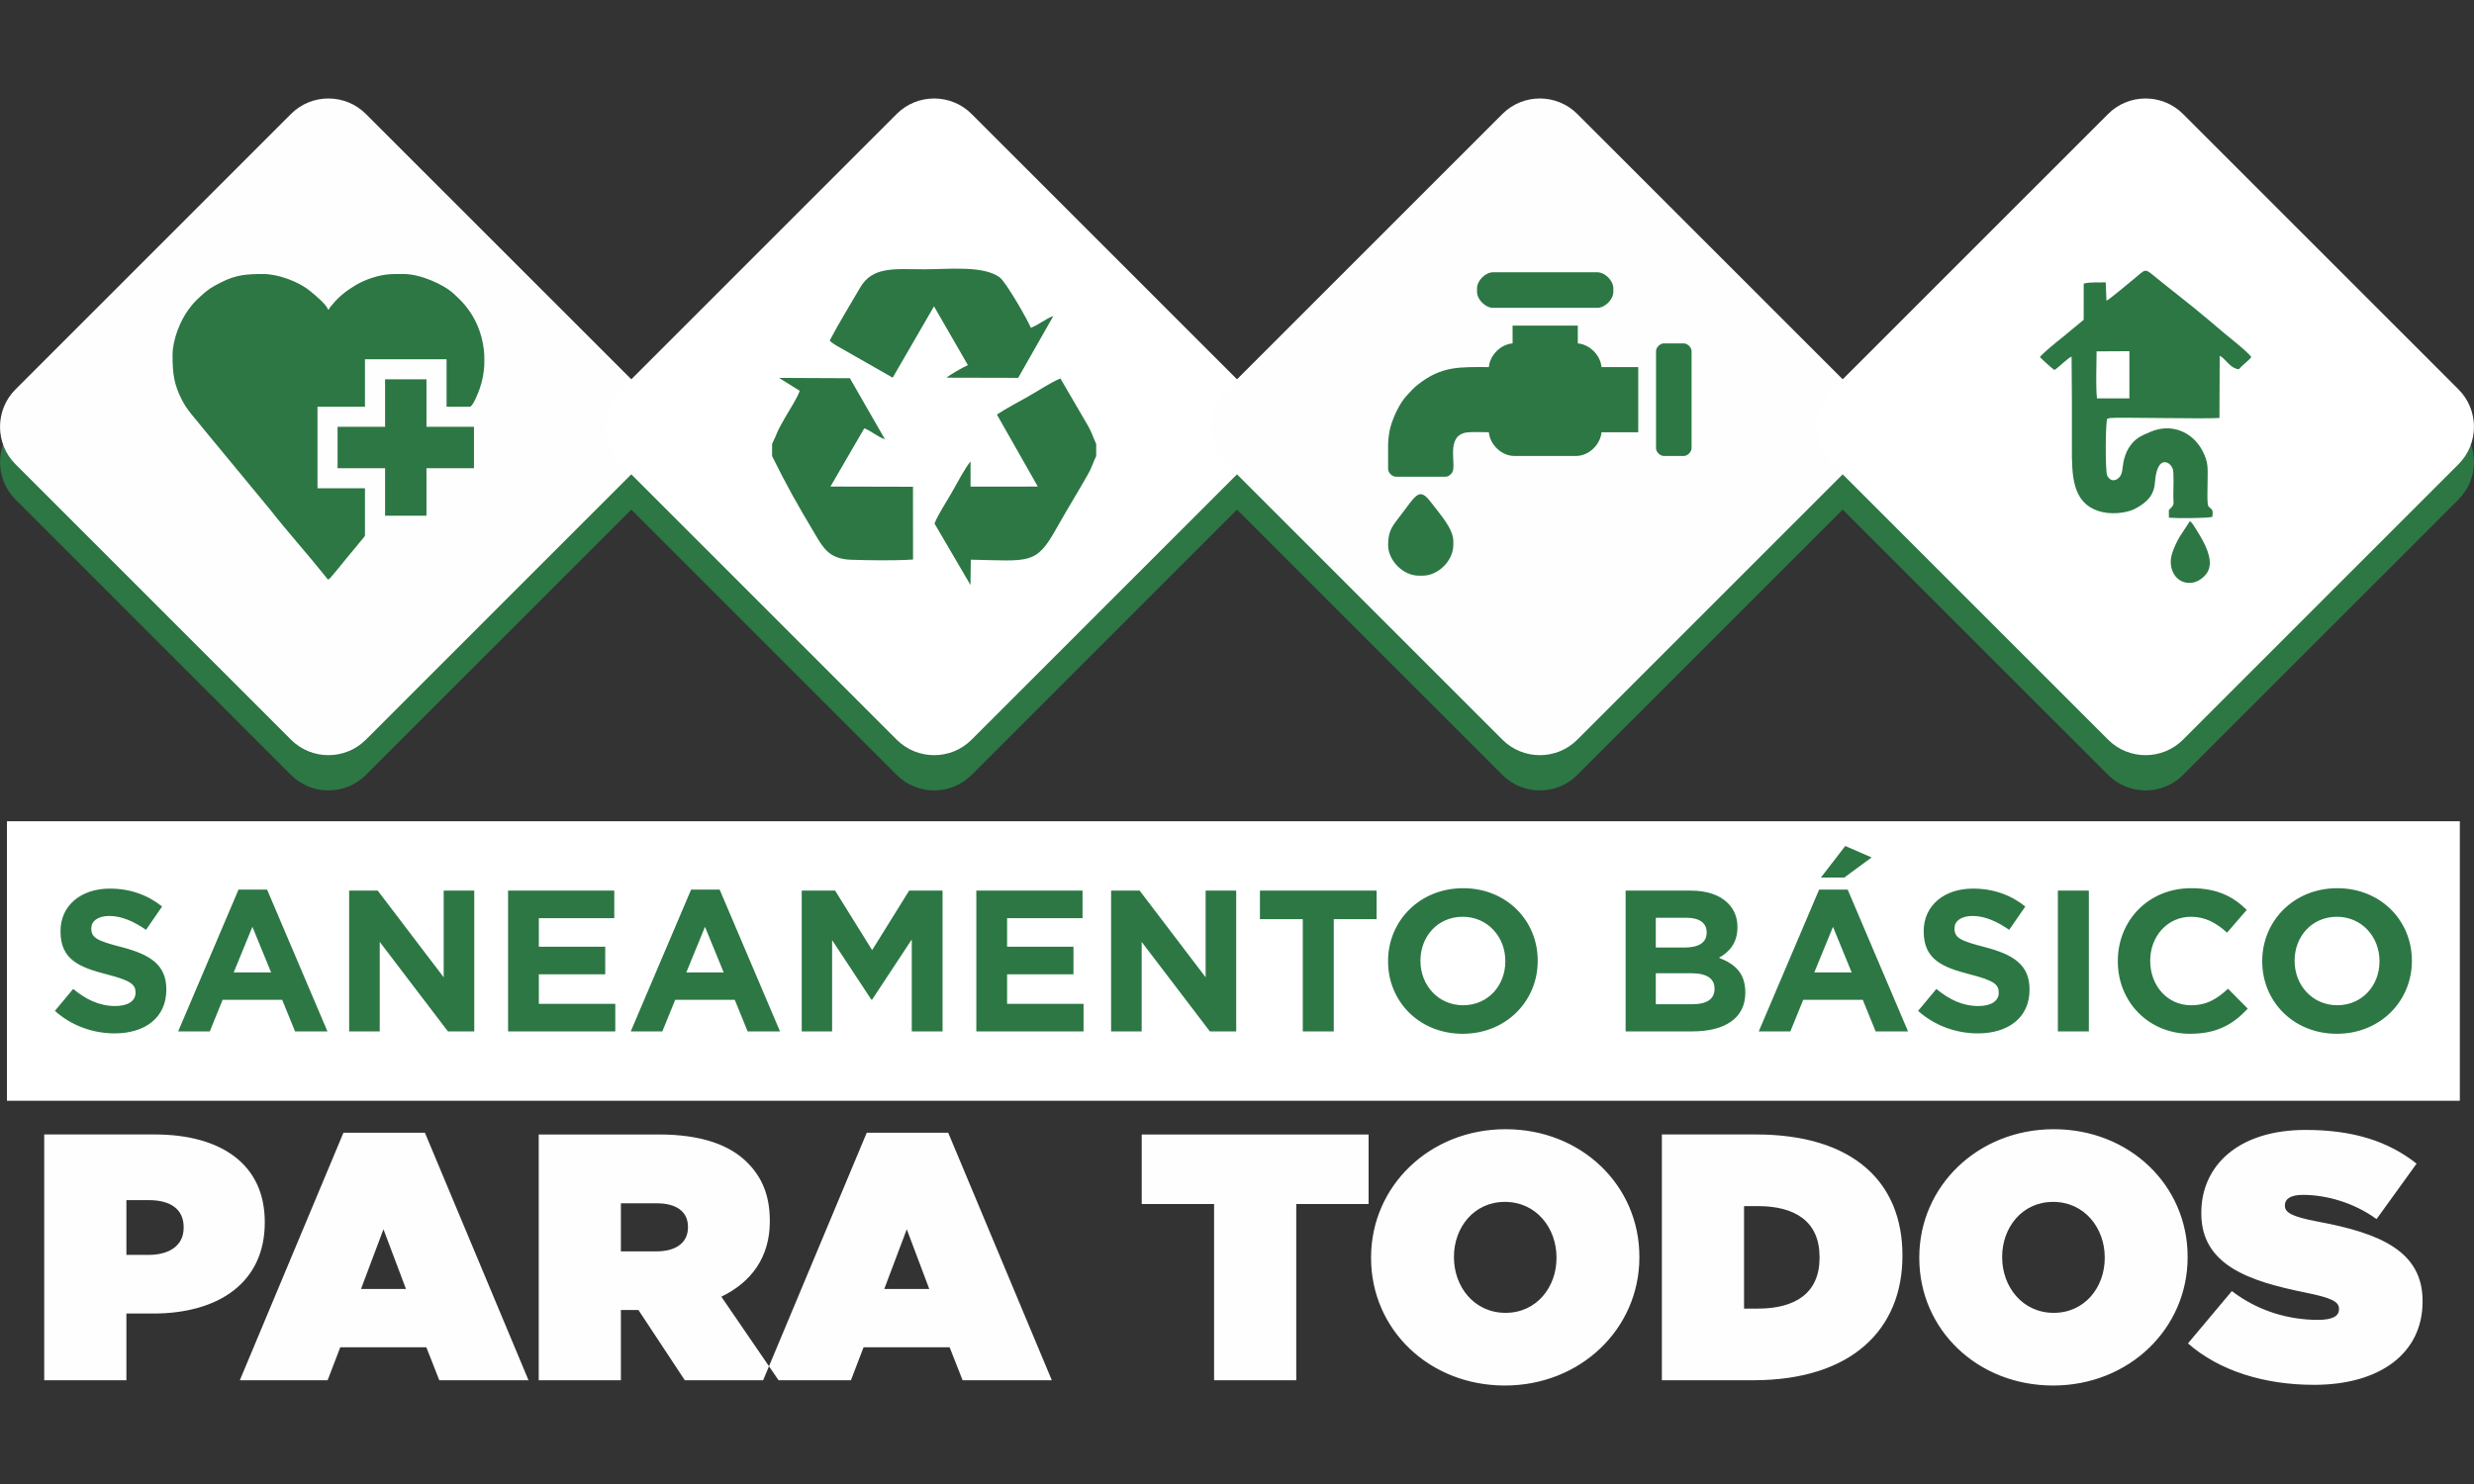
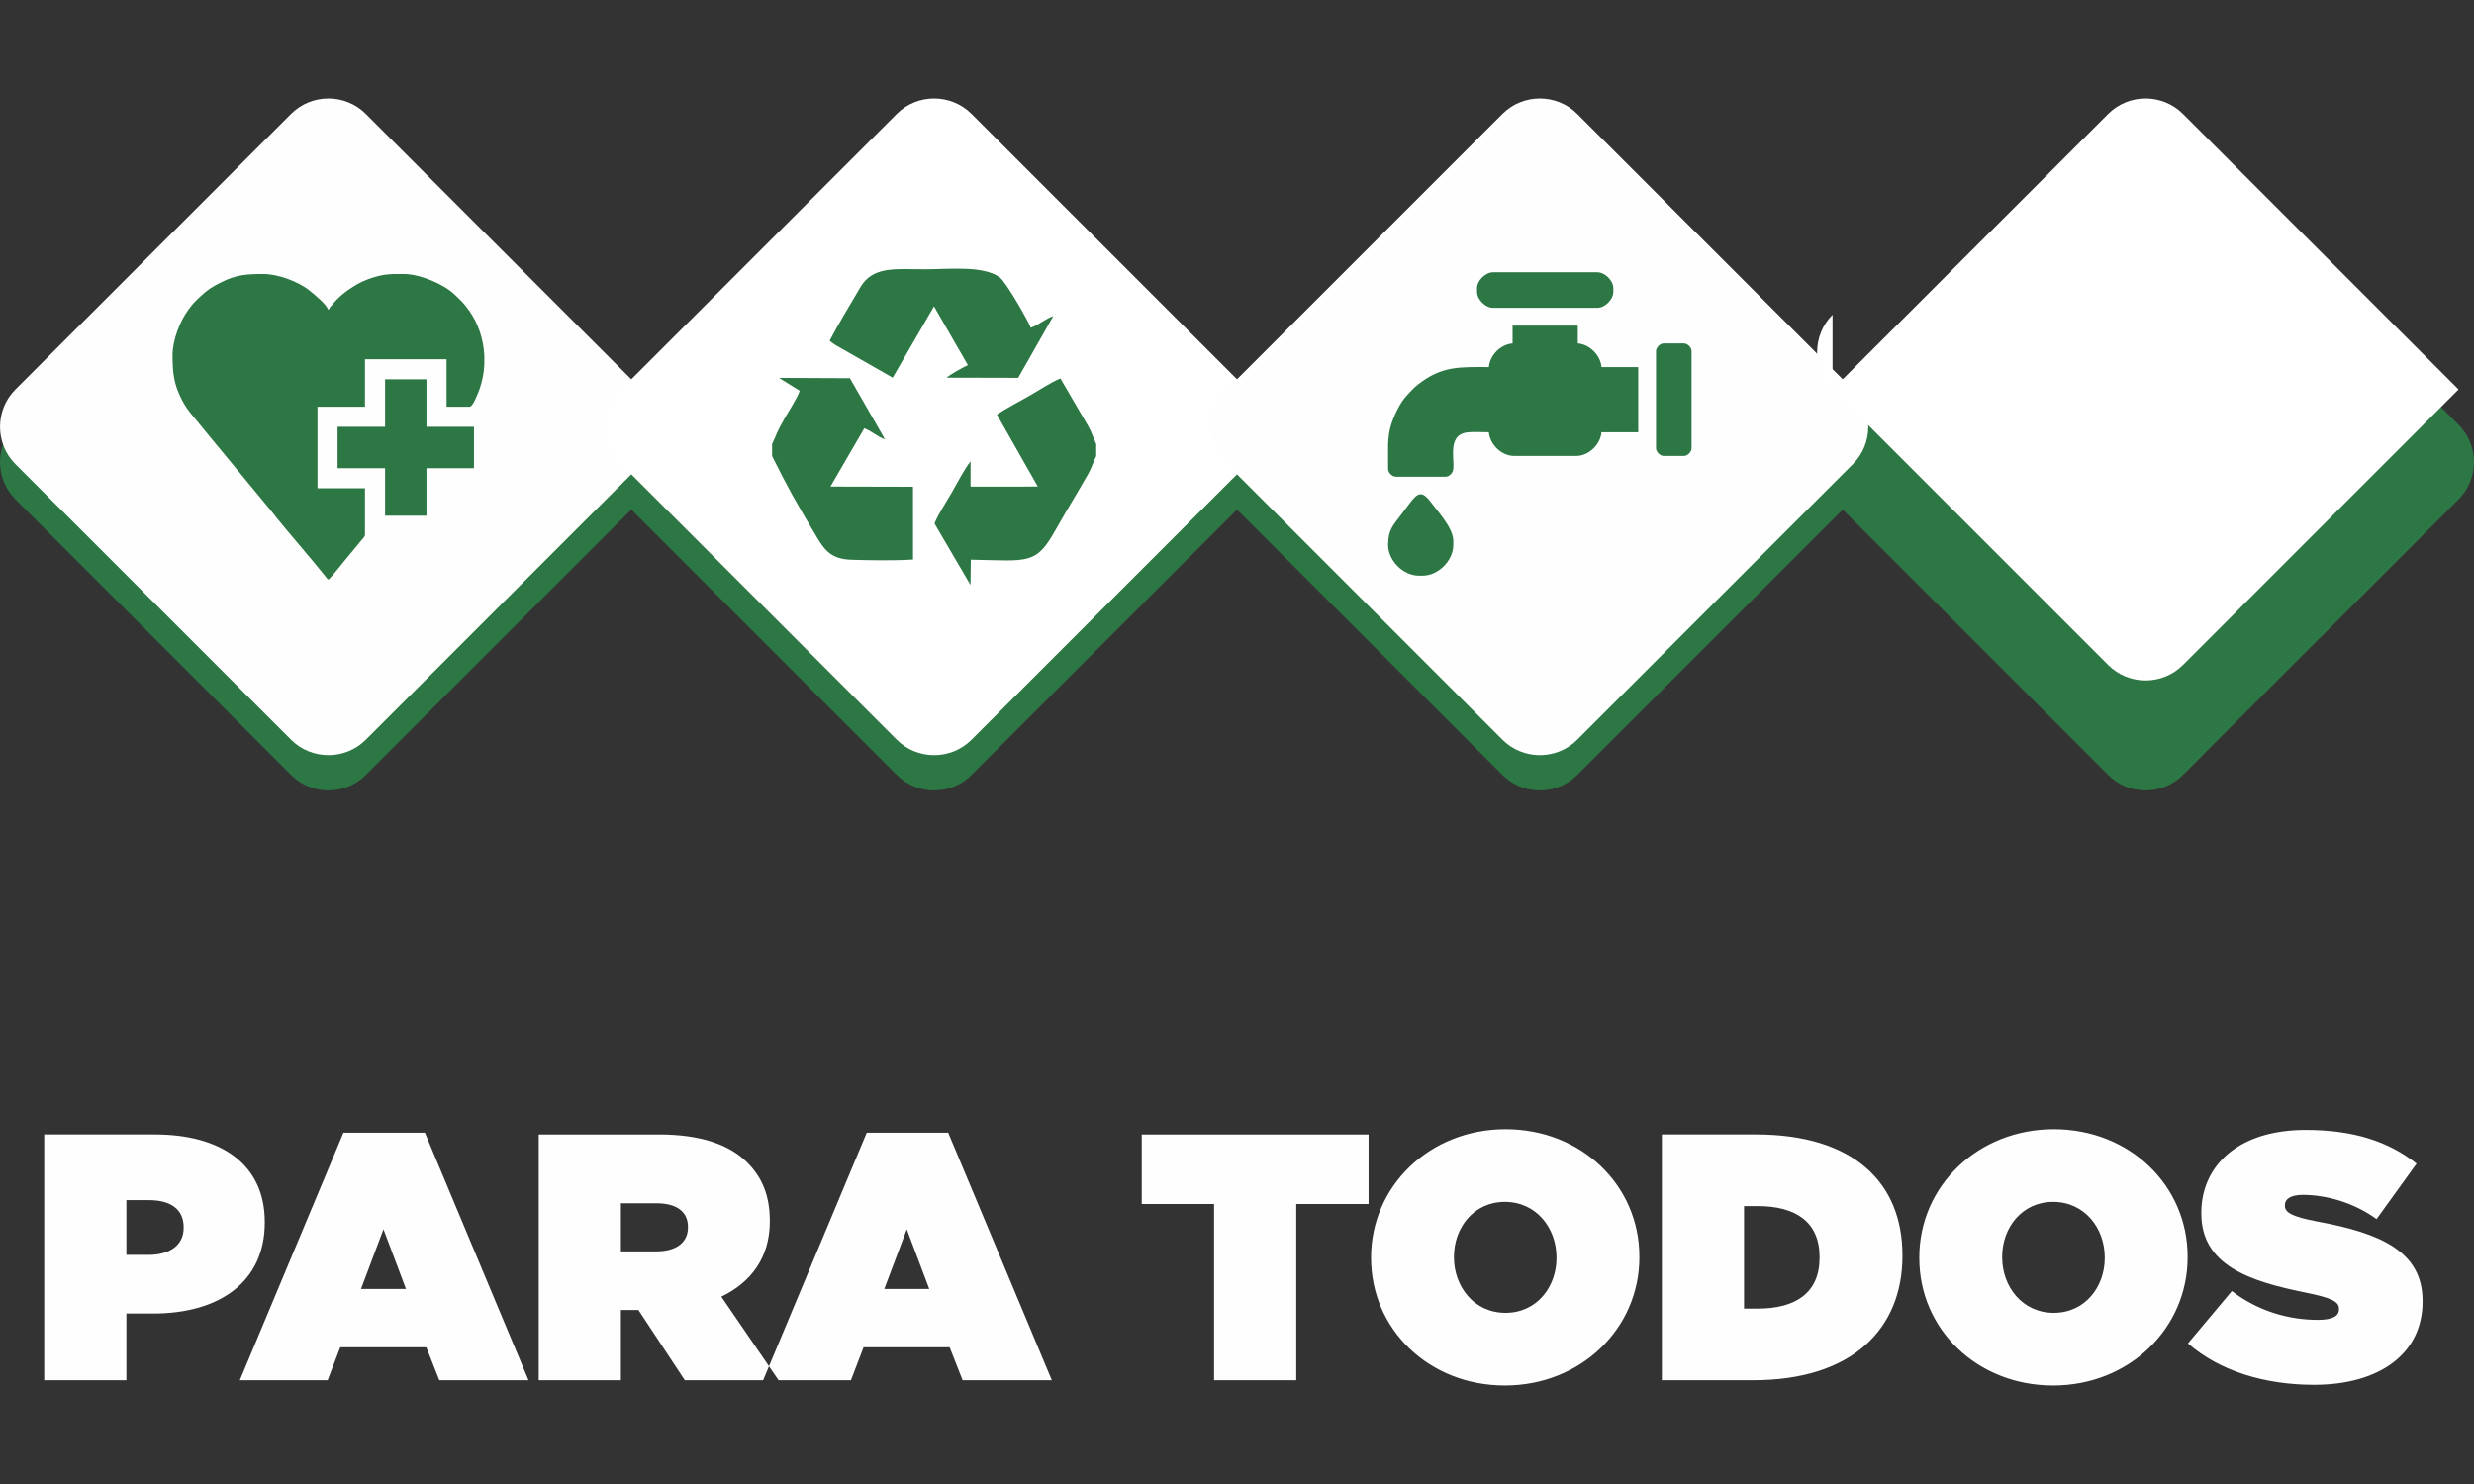
<svg xmlns="http://www.w3.org/2000/svg" xml:space="preserve" width="1000px" height="600px" fill-rule="evenodd" clip-rule="evenodd" viewBox="0 0 1000 600">
  <rect x="0" y="0" width="1000" height="600" fill="#333333" stroke="none" />
  <g id="Camada_x0020_1">
    <g id="_2224458250800">
      <path fill="#2C7744" d="M744.83 167.61l107.31 -107.3c8.3,-8.31 21.9,-8.31 30.21,0l111.41 111.41c8.31,8.31 8.31,21.9 0,30.21l-111.41 111.42c-8.31,8.3 -21.91,8.3 -30.21,0l-107.31 -107.31 -107.31 107.31c-8.31,8.3 -21.9,8.3 -30.21,0l-107.31 -107.31 -107.31 107.31c-8.31,8.3 -21.9,8.3 -30.21,0l-107.31 -107.31 -107.31 107.31c-8.31,8.3 -21.9,8.3 -30.21,0l-111.41 -111.42c-8.31,-8.31 -8.31,-21.9 0,-30.21l111.41 -111.42c8.31,-8.3 21.9,-8.3 30.21,0l107.31 107.31 107.31 -107.3c8.31,-8.31 21.9,-8.31 30.21,0l107.31 107.3 107.31 -107.31c8.31,-8.3 21.9,-8.3 30.21,0l107.31 107.31z" />
      <path fill="#FEFEFE" d="M17.87 558.05l33.22 0 0 -26.97 10.79 0c26.83,0 45.14,-12.78 45.14,-36.77l0 -0.28c0,-23.56 -18.03,-35.35 -44.43,-35.35l-44.72 0 0 99.37zm33.22 -50.68l0 0 0 -22.14 9.09 0c8.8,0 14.05,3.69 14.05,10.93l0 0.28c0,7.1 -5.68,10.93 -14.2,10.93l-8.94 0zm45.85 50.68l0 0 41.88 -100.08 32.93 0 41.88 100.08 -36.06 0 -5.25 -13.34 -34.78 0 -5.11 13.34 -35.49 0zm48.98 -36.91l0 0 18.17 0 -9.09 -24.13 -9.08 24.13zm71.83 36.91l0 0 33.22 0 0 -28.39 7.09 0 18.74 28.39 37.9 0 -23.13 -33.78c12.06,-5.82 19.59,-15.9 19.59,-30.38l0 -0.29c0,-10.22 -3.13,-17.6 -9.09,-23.56 -6.95,-6.96 -18.17,-11.36 -35.77,-11.36l-48.55 0 0 99.37zm33.22 -52.1l0 0 0 -19.44 14.48 0c7.66,0 12.63,3.12 12.63,9.51l0 0.28c0,6.11 -4.83,9.65 -12.78,9.65l-14.33 0zm57.49 52.1l0 0 41.88 -100.08 32.93 0 41.88 100.08 -36.06 0 -5.25 -13.34 -34.78 0 -5.11 13.34 -35.49 0zm48.97 -36.91l0 0 18.18 0 -9.09 -24.13 -9.09 24.13zm133.3 36.91l0 0 33.22 0 0 -71.26 29.24 0 0 -28.11 -91.7 0 0 28.11 29.24 0 0 71.26zm117.54 2.13l0 0c30.66,0 54.37,-23 54.37,-51.81l0 -0.29c0,-28.81 -23.42,-51.53 -54.08,-51.53 -30.67,0 -54.37,23 -54.37,51.82l0 0.28c0,28.82 23.42,51.53 54.08,51.53zm0.29 -29.38l0 0c-12.78,0 -20.87,-10.65 -20.87,-22.43l0 -0.29c0,-11.64 7.95,-22.14 20.58,-22.14 12.78,0 20.87,10.65 20.87,22.43l0 0.28c0,11.64 -7.95,22.15 -20.58,22.15zm63.17 27.25l0 0 36.91 0c40.17,0 60.33,-20.87 60.33,-50.25l0 -0.28c0,-29.39 -19.73,-48.84 -59.2,-48.84l-38.04 0 0 99.37zm33.22 -28.96l0 0 0 -41.45 5.53 0c15.19,0 24.99,6.25 24.99,20.59l0 0.28c0,14.34 -9.8,20.58 -24.99,20.58l-5.53 0zm124.92 31.09l0 0c30.66,0 54.37,-23 54.37,-51.81l0 -0.29c0,-28.81 -23.43,-51.53 -54.09,-51.53 -30.66,0 -54.37,23 -54.37,51.82l0 0.28c0,28.82 23.42,51.53 54.09,51.53zm0.28 -29.38l0 0c-12.77,0 -20.87,-10.65 -20.87,-22.43l0 -0.29c0,-11.64 7.95,-22.14 20.59,-22.14 12.77,0 20.87,10.65 20.87,22.43l0 0.28c0,11.64 -7.95,22.15 -20.59,22.15zm105.19 29.1l0 0c26.69,0 43.87,-12.78 43.87,-33.65l0 -0.28c0,-20.02 -17.04,-27.4 -42.45,-32.08 -10.5,-1.99 -13.2,-3.69 -13.2,-6.39l0 -0.28c0,-2.42 2.27,-4.12 7.24,-4.12 9.23,0 20.44,2.98 29.81,9.79l16.18 -22.42c-11.5,-9.09 -25.69,-13.63 -44.86,-13.63 -27.39,0 -42.16,14.62 -42.16,33.5l0 0.28c0,21.01 19.59,27.4 41.88,31.94 10.65,2.13 13.77,3.69 13.77,6.53l0 0.29c0,2.69 -2.55,4.26 -8.52,4.26 -11.64,0 -23.99,-3.41 -34.78,-11.64l-17.74 21.15c12.63,11.07 30.8,16.75 50.96,16.75z" />
-       <polygon fill="white" points="2.81,332.04 994.27,332.04 994.27,445.05 2.81,445.05 " />
-       <path fill="#2C7744" d="M46.33 417.81c12.28,0 20.9,-6.34 20.9,-17.64l0 -0.16c0,-9.92 -6.51,-14.07 -18.05,-17.08 -9.84,-2.52 -12.28,-3.74 -12.28,-7.48l0 -0.16c0,-2.76 2.52,-4.96 7.32,-4.96 4.8,0 9.76,2.12 14.8,5.61l6.5 -9.43c-5.77,-4.63 -12.85,-7.24 -21.14,-7.24 -11.62,0 -19.92,6.83 -19.92,17.16l0 0.16c0,11.3 7.4,14.47 18.86,17.4 9.52,2.44 11.47,4.07 11.47,7.24l0 0.16c0,3.33 -3.09,5.36 -8.21,5.36 -6.51,0 -11.87,-2.68 -17,-6.91l-7.39 8.87c6.82,6.09 15.52,9.1 24.14,9.1zm25.69 -0.81l0 0 12.77 0 5.2 -12.77 24.07 0 5.2 12.77 13.09 0 -24.39 -57.32 -11.55 0 -24.39 57.32zm22.44 -23.82l0 0 7.56 -18.46 7.57 18.46 -15.13 0zm46.67 23.82l0 0 12.36 0 0 -36.18 27.56 36.18 10.65 0 0 -56.91 -12.36 0 0 35.04 -26.66 -35.04 -11.55 0 0 56.91zm64.23 0l0 0 43.34 0 0 -11.14 -30.9 0 0 -11.95 26.83 0 0 -11.14 -26.83 0 0 -11.54 30.49 0 0 -11.14 -42.93 0 0 56.91zm49.6 0l0 0 12.76 0 5.2 -12.77 24.07 0 5.2 12.77 13.09 0 -24.39 -57.32 -11.54 0 -24.39 57.32zm22.44 -23.82l0 0 7.56 -18.46 7.56 18.46 -15.12 0zm46.66 23.82l0 0 12.28 0 0 -36.91 15.85 24.06 0.33 0 16.02 -24.31 0 37.16 12.44 0 0 -56.91 -13.5 0 -14.96 24.06 -14.96 -24.06 -13.5 0 0 56.91zm70.57 0l0 0 43.34 0 0 -11.14 -30.9 0 0 -11.95 26.83 0 0 -11.14 -26.83 0 0 -11.54 30.49 0 0 -11.14 -42.93 0 0 56.91zm54.48 0l0 0 12.36 0 0 -36.18 27.56 36.18 10.65 0 0 -56.91 -12.36 0 0 35.04 -26.67 -35.04 -11.54 0 0 56.91zm77.48 0l0 0 12.52 0 0 -45.37 17.32 0 0 -11.54 -47.16 0 0 11.54 17.32 0 0 45.37zm64.63 0.97l0 0c17.57,0 30.33,-13.25 30.33,-29.43l0 -0.16c0,-16.18 -12.6,-29.27 -30.16,-29.27 -17.56,0 -30.33,13.25 -30.33,29.43l0 0.17c0,16.17 12.6,29.26 30.16,29.26zm0.17 -11.54l0 0c-10.08,0 -17.24,-8.13 -17.24,-17.89l0 -0.16c0,-9.76 6.99,-17.72 17.07,-17.72 10.09,0 17.24,8.13 17.24,17.88l0 0.17c0,9.75 -6.99,17.72 -17.07,17.72zm65.69 10.57l0 0 27.07 0c12.85,0 21.31,-5.2 21.31,-15.61l0 -0.16c0,-7.65 -4.07,-11.47 -10.66,-13.99 4.07,-2.27 7.48,-5.85 7.48,-12.28l0 -0.16c0,-3.9 -1.3,-7.07 -3.9,-9.67 -3.25,-3.25 -8.37,-5.04 -14.88,-5.04l-26.42 0 0 56.91zm12.2 -33.9l0 0 0 -12.04 12.35 0c5.29,0 8.21,2.12 8.21,5.86l0 0.16c0,4.23 -3.49,6.02 -9.02,6.02l-11.54 0zm0 22.92l0 0 0 -12.52 14.47 0c6.42,0 9.27,2.36 9.27,6.18l0 0.16c0,4.23 -3.34,6.18 -8.87,6.18l-14.87 0zm41.62 10.98l0 0 12.77 0 5.2 -12.77 24.07 0 5.2 12.77 13.09 0 -24.39 -57.32 -11.55 0 -24.39 57.32zm22.44 -23.82l0 0 7.56 -18.46 7.56 18.46 -15.12 0zm2.68 -38.38l0 0 9.44 0 11.05 -8.13 -10.65 -4.63 -9.84 12.76zm63.42 63.01l0 0c12.28,0 20.9,-6.34 20.9,-17.64l0 -0.16c0,-9.92 -6.51,-14.07 -18.05,-17.08 -9.84,-2.52 -12.28,-3.74 -12.28,-7.48l0 -0.16c0,-2.76 2.52,-4.96 7.32,-4.96 4.79,0 9.75,2.12 14.79,5.61l6.51 -9.43c-5.77,-4.63 -12.85,-7.24 -21.14,-7.24 -11.63,0 -19.92,6.83 -19.92,17.16l0 0.16c0,11.3 7.4,14.47 18.86,17.4 9.52,2.44 11.47,4.07 11.47,7.24l0 0.16c0,3.33 -3.09,5.36 -8.22,5.36 -6.5,0 -11.87,-2.68 -16.99,-6.91l-7.39 8.87c6.82,6.09 15.52,9.1 24.14,9.1zm32.36 -0.81l0 0 12.52 0 0 -56.91 -12.52 0 0 56.91zm53.42 0.97l0 0c10.97,0 17.48,-3.9 23.33,-10.16l-7.97 -8.05c-4.47,4.07 -8.45,6.67 -14.96,6.67 -9.75,0 -16.5,-8.13 -16.5,-17.89l0 -0.16c0,-9.76 6.91,-17.72 16.5,-17.72 5.69,0 10.17,2.44 14.56,6.42l7.96 -9.19c-5.28,-5.2 -11.7,-8.78 -22.44,-8.78 -17.48,0 -29.67,13.25 -29.67,29.43l0 0.17c0,16.34 12.44,29.26 29.19,29.26zm59.35 0l0 0c17.56,0 30.32,-13.25 30.32,-29.43l0 -0.16c0,-16.18 -12.6,-29.27 -30.16,-29.27 -17.56,0 -30.33,13.25 -30.33,29.43l0 0.17c0,16.17 12.61,29.26 30.17,29.26zm0.16 -11.54l0 0c-10.08,0 -17.24,-8.13 -17.24,-17.89l0 -0.16c0,-9.76 7,-17.72 17.08,-17.72 10.08,0 17.23,8.13 17.23,17.88l0 0.17c0,9.75 -6.99,17.72 -17.07,17.72z" />
      <path fill="#FEFEFE" d="M6.24 157.46l111.41 -111.41c8.31,-8.31 21.9,-8.31 30.21,0l111.42 111.41c8.31,8.31 8.31,21.91 0,30.21l-111.42 111.42c-8.31,8.31 -21.9,8.31 -30.21,0l-111.41 -111.42c-8.31,-8.3 -8.31,-21.9 0,-30.21z" />
      <path fill="white" d="M251.07 157.46l111.41 -111.41c8.31,-8.31 21.9,-8.31 30.21,0l111.42 111.41c8.3,8.31 8.3,21.91 0,30.21l-111.42 111.42c-8.31,8.31 -21.9,8.31 -30.21,0l-111.41 -111.42c-8.31,-8.3 -8.31,-21.9 0,-30.21z" />
      <path fill="#2C7744" d="M312.08 179.49l0 4.91c6.3,12.73 9.96,19.11 17.53,31.84 3.24,5.45 5.73,9.82 14.47,10.08 7.42,0.23 17.68,0.41 24.97,-0.1l-0.02 -29.42 -33.36 -0.08 13.68 -23.56c2.99,1.17 5.11,3.29 8.37,4.48l-14.19 -24.72 -28.64 -0.13 8.35 5.21c-0.8,2.66 -4.22,7.87 -5.83,10.68 -4.33,7.57 -2.72,5.51 -5.33,10.81zm131.01 4.91l0 0 0 -4.9c-1.24,-2.56 -1.76,-4.66 -3.19,-7.14l-11.28 -19.35c-3.97,1.64 -8.81,4.92 -13.01,7.29 -3.96,2.24 -8.87,4.81 -12.66,7.3l16.54 29.13 -27.19 0.02 0 -10.19c-2.13,2.52 -5.6,9.03 -7.44,12.3 -2.06,3.7 -5.65,9 -7.13,12.81l14.54 24.85 0.13 -10.23c23.6,0.44 26.33,2.21 34.41,-12.3 2.72,-4.87 5.6,-9.63 8.58,-14.69 1.46,-2.48 2.85,-4.96 4.28,-7.37 1.59,-2.69 2.09,-4.85 3.42,-7.53zm-107.73 -46.68l0 0 0.63 0.57c0.07,0.05 0.24,0.2 0.33,0.26 0.08,0.07 0.24,0.19 0.33,0.26 0.37,0.26 0.93,0.61 1.41,0.9l22.77 12.99 16.7 -28.85 13.69 23.76c-2.04,0.95 -7.06,3.74 -8.61,5.09l28.94 0.07 14.21 -24.99c-3.25,1.14 -5.76,3.5 -9.11,4.74 -0.78,-2.29 -9.9,-18.41 -12.59,-20.39 -6.64,-4.88 -20.78,-3.25 -30.26,-3.25 -11.93,0 -21.07,-1.37 -26.12,7.39 -4.09,7.09 -8.64,14.36 -12.32,21.45z" />
      <path fill="#FEFEFE" d="M495.89 157.46l111.42 -111.41c8.31,-8.31 21.9,-8.31 30.21,0l111.41 111.41c8.31,8.31 8.31,21.91 0,30.21l-111.41 111.42c-8.31,8.31 -21.9,8.31 -30.21,0l-111.42 -111.42c-8.3,-8.3 -8.3,-21.9 0,-30.21z" />
-       <path fill="white" d="M740.72 157.46l111.42 -111.41c8.3,-8.31 21.9,-8.31 30.21,0l111.41 111.41c8.31,8.31 8.31,21.91 0,30.21l-111.41 111.42c-8.31,8.31 -21.91,8.31 -30.21,0l-111.42 -111.42c-8.31,-8.3 -8.31,-21.9 0,-30.21z" />
-       <path fill="#2C7744" d="M885.19 210.67l-4.01 6.11c-1.22,1.96 -2.42,4.55 -3.2,6.98 -1.95,6.03 1.42,12.27 7.51,11.9 2.88,-0.18 5.18,-2.14 6.39,-3.75 3.19,-4.27 -0.05,-10.9 -2.44,-14.99 -0.69,-1.18 -1.28,-2.15 -1.97,-3.24 -0.67,-1.05 -1.37,-2.29 -2.28,-3.01zm-37.74 -68.61l0 0 13.26 -0.07 0 19.07 -13.12 0c-0.53,-5.85 -0.14,-12.98 -0.14,-19zm3.99 -20.49l0 0 -0.31 -7.43c-3.14,0.2 -5.84,-0.22 -8.89,0.52l-0.01 14.63 -8.99 7.44c-1.97,1.53 -7.12,5.7 -8.73,7.66l2.77 2.57c0.46,0.45 2.64,2.37 3.14,2.63 1.43,-0.79 5.93,-5.32 6.92,-5.4 0.09,12.13 0.21,24.3 0.13,36.45 -0.08,12.02 0.29,22.46 10.62,25.94 4.66,1.57 11.3,1.11 15.28,-1.08 4.44,-2.44 7.29,-5.22 7.67,-10.5 0.86,-11.73 6.53,-8.25 7.29,-5.1 0.32,1.3 0.21,7.33 0.16,9.02 -0.19,5.4 0.94,4.59 -1.84,7.31l0.04 3.07c3.15,0.29 14.85,0.29 17.57,-0.33 0.02,-1.47 0.4,-2.33 -0.45,-3.2 -0.86,-0.88 -1.34,-0.72 -1.48,-2.42 -0.17,-2.13 -0.03,-5.56 -0.03,-7.83 -0.01,-6.16 0.58,-8.37 -2.18,-13.48 -4.1,-7.58 -12.57,-11.01 -20.86,-7.46 -4.06,1.73 -6.47,2.71 -8.93,6.72 -0.94,1.53 -1.71,3.72 -2.07,5.77 -0.42,2.4 -0.31,4.65 -1.77,6.06 -1.75,1.7 -3.76,1.25 -4.77,-0.89 -0.87,-1.82 -0.67,-24.11 0.16,-22.95l0.98 -0.28c3.31,-0.39 37.37,0.41 44.24,-0.02l0.1 -25.15c2.46,1.15 4,5.01 7.72,5.46 1.4,-1.65 4.12,-3.59 5.06,-4.93 -1.49,-2.32 -11,-9.54 -14.03,-12.28 -1.11,-1 -2.31,-1.95 -3.54,-2.99 -6.92,-5.9 -14.77,-11.82 -21.97,-17.72 -3.62,-2.97 -3.23,-2.48 -7.89,1.39 -1.75,1.45 -10.31,8.62 -11.11,8.8z" />
+       <path fill="white" d="M740.72 157.46l111.42 -111.41c8.3,-8.31 21.9,-8.31 30.21,0l111.41 111.41l-111.41 111.42c-8.31,8.31 -21.91,8.31 -30.21,0l-111.42 -111.42c-8.31,-8.3 -8.31,-21.9 0,-30.21z" />
      <path fill="#2C7744" d="M637.75 138.84c4.78,0.39 9.18,4.77 9.58,9.58l14.85 0 0 26.35 -14.85 0c-0.41,4.89 -5.02,9.58 -10.3,9.58l-24.92 0c-5.3,0 -9.9,-4.72 -10.3,-9.58 -2.46,0 -6.54,-0.24 -8.81,0.06 -8.92,1.16 -4.18,12.92 -5.95,16.09 -0.46,0.83 -1.57,1.82 -2.73,1.82l-20.12 0c-1.47,0 -3.12,-1.65 -3.12,-3.12l0 -10.14c0.13,-2.79 0.47,-5.5 1.29,-7.98 1.23,-3.74 3.55,-8.69 6.2,-11.52 1.69,-1.81 2.63,-2.98 4.59,-4.52 9.72,-7.61 16.89,-7.04 28.65,-7.04 0.4,-4.84 4.75,-9.18 9.58,-9.58l0 -7.19 26.36 0 0 7.19zm14.37 -22.28l0 0 0 1.43c0,3.09 -3.38,6.47 -6.47,6.47l-42.16 0c-3.09,0 -6.47,-3.38 -6.47,-6.47l0 -1.43c0,-3.09 3.38,-6.47 6.47,-6.47l42.16 0c3.09,0 6.47,3.38 6.47,6.47zm31.62 25.39l0 0 0 39.29c0,1.47 -1.64,3.11 -3.11,3.11l-8.15 0c-1.46,0 -3.11,-1.64 -3.11,-3.11l0 -39.29c0,-1.47 1.65,-3.11 3.11,-3.11l8.15 0c1.47,0 3.11,1.64 3.11,3.11zm-96.3 76.9l0 0 0 1.44c0,6.36 -6.04,12.46 -12.46,12.46l-1.44 0c-6.42,0 -12.46,-6.1 -12.46,-12.46 0,-6.13 2.05,-7.91 5.27,-12.22 1.14,-1.51 2.24,-2.97 3.39,-4.52 3.59,-4.78 5.2,-5.12 8.93,-0.13 3.4,4.53 8.77,10.3 8.77,15.43z" />
      <path fill="#2C7744" d="M69.75 143.53c0,7.59 0.54,11.94 3.94,18.46 2.17,4.17 5.18,7.12 7.98,10.72 1.44,1.84 2.78,3.29 4.22,5.13l23.38 28.31c6.53,8.36 15.48,18.39 22.29,26.93 0.52,0.65 0.48,0.78 1.2,1.26 1.06,-0.71 6.45,-7.67 7.44,-8.79 1.33,-1.49 2.38,-2.94 3.69,-4.44 0.67,-0.78 1.24,-1.52 1.88,-2.31 0.37,-0.46 1.75,-1.84 1.75,-2.42l0 -18.95 -19.19 0 0 -32.98 19.19 0 0 -19.2 32.98 0 0 19.2 9.36 0c1.38,0 3.74,-6.45 4.09,-7.48 1.04,-3.03 1.64,-6.22 1.81,-9.43l0 -3.91c-0.35,-6.55 -2.47,-12.98 -6.25,-18.21 -2.31,-3.19 -3.19,-3.86 -5.74,-6.32 -4.41,-4.27 -14.13,-8.31 -20.5,-8.31 -5.13,0 -7.69,-0.11 -12.76,1.51 -2.5,0.79 -4.84,1.83 -6.97,3.12 -3.74,2.28 -6.71,4.6 -9.45,8.03 -0.49,0.62 -0.88,0.85 -1.09,1.62l-0.49 0c-0.55,-2.06 -5.62,-6.14 -7.41,-7.6 -4.51,-3.64 -12.71,-6.68 -18.68,-6.68 -6.57,0 -10.96,0.29 -16.9,3.29 -4.04,2.04 -5.42,2.9 -8.5,5.76 -2.28,2.11 -2.91,2.73 -4.91,5.44 -3.29,4.45 -6.36,12.11 -6.36,18.25zm85.9 29.04l0 0 0 -19.2 16.73 0 0 19.2 19.2 0 0 16.73 -19.2 0 0 19.2 -16.73 0 0 -19.2 -19.2 0 0 -16.73 19.2 0z" />
    </g>
  </g>
</svg>